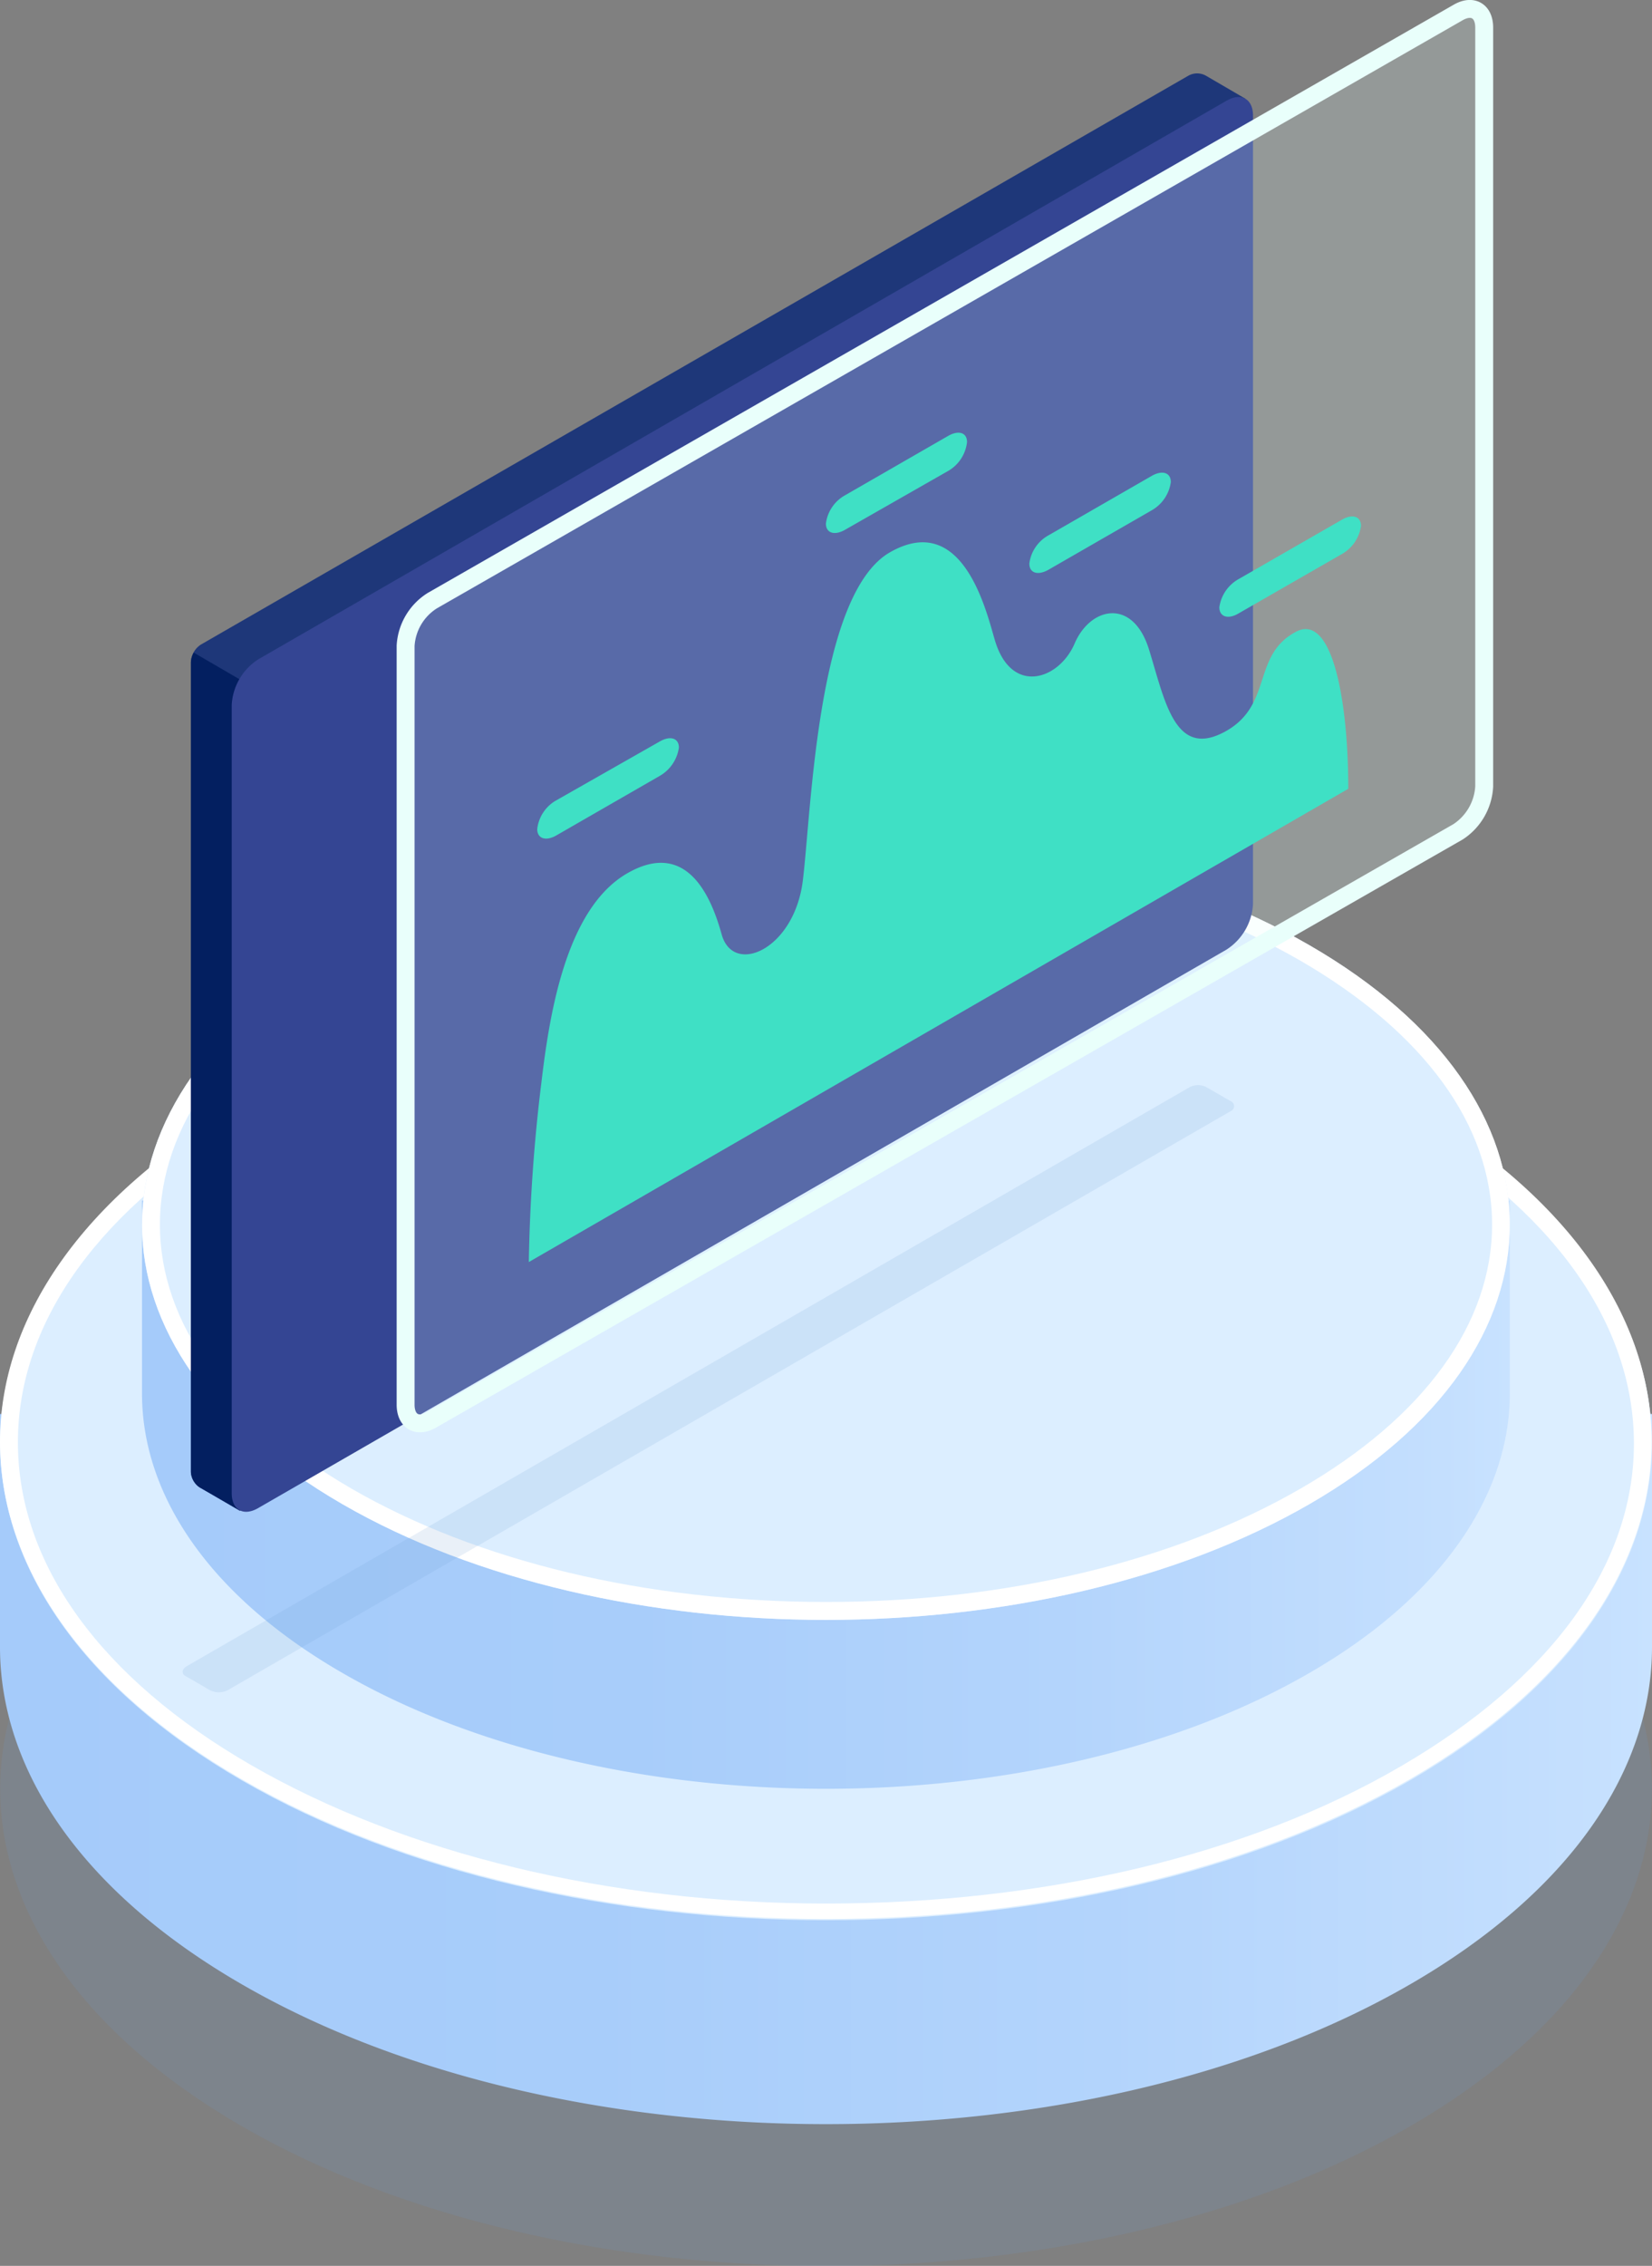
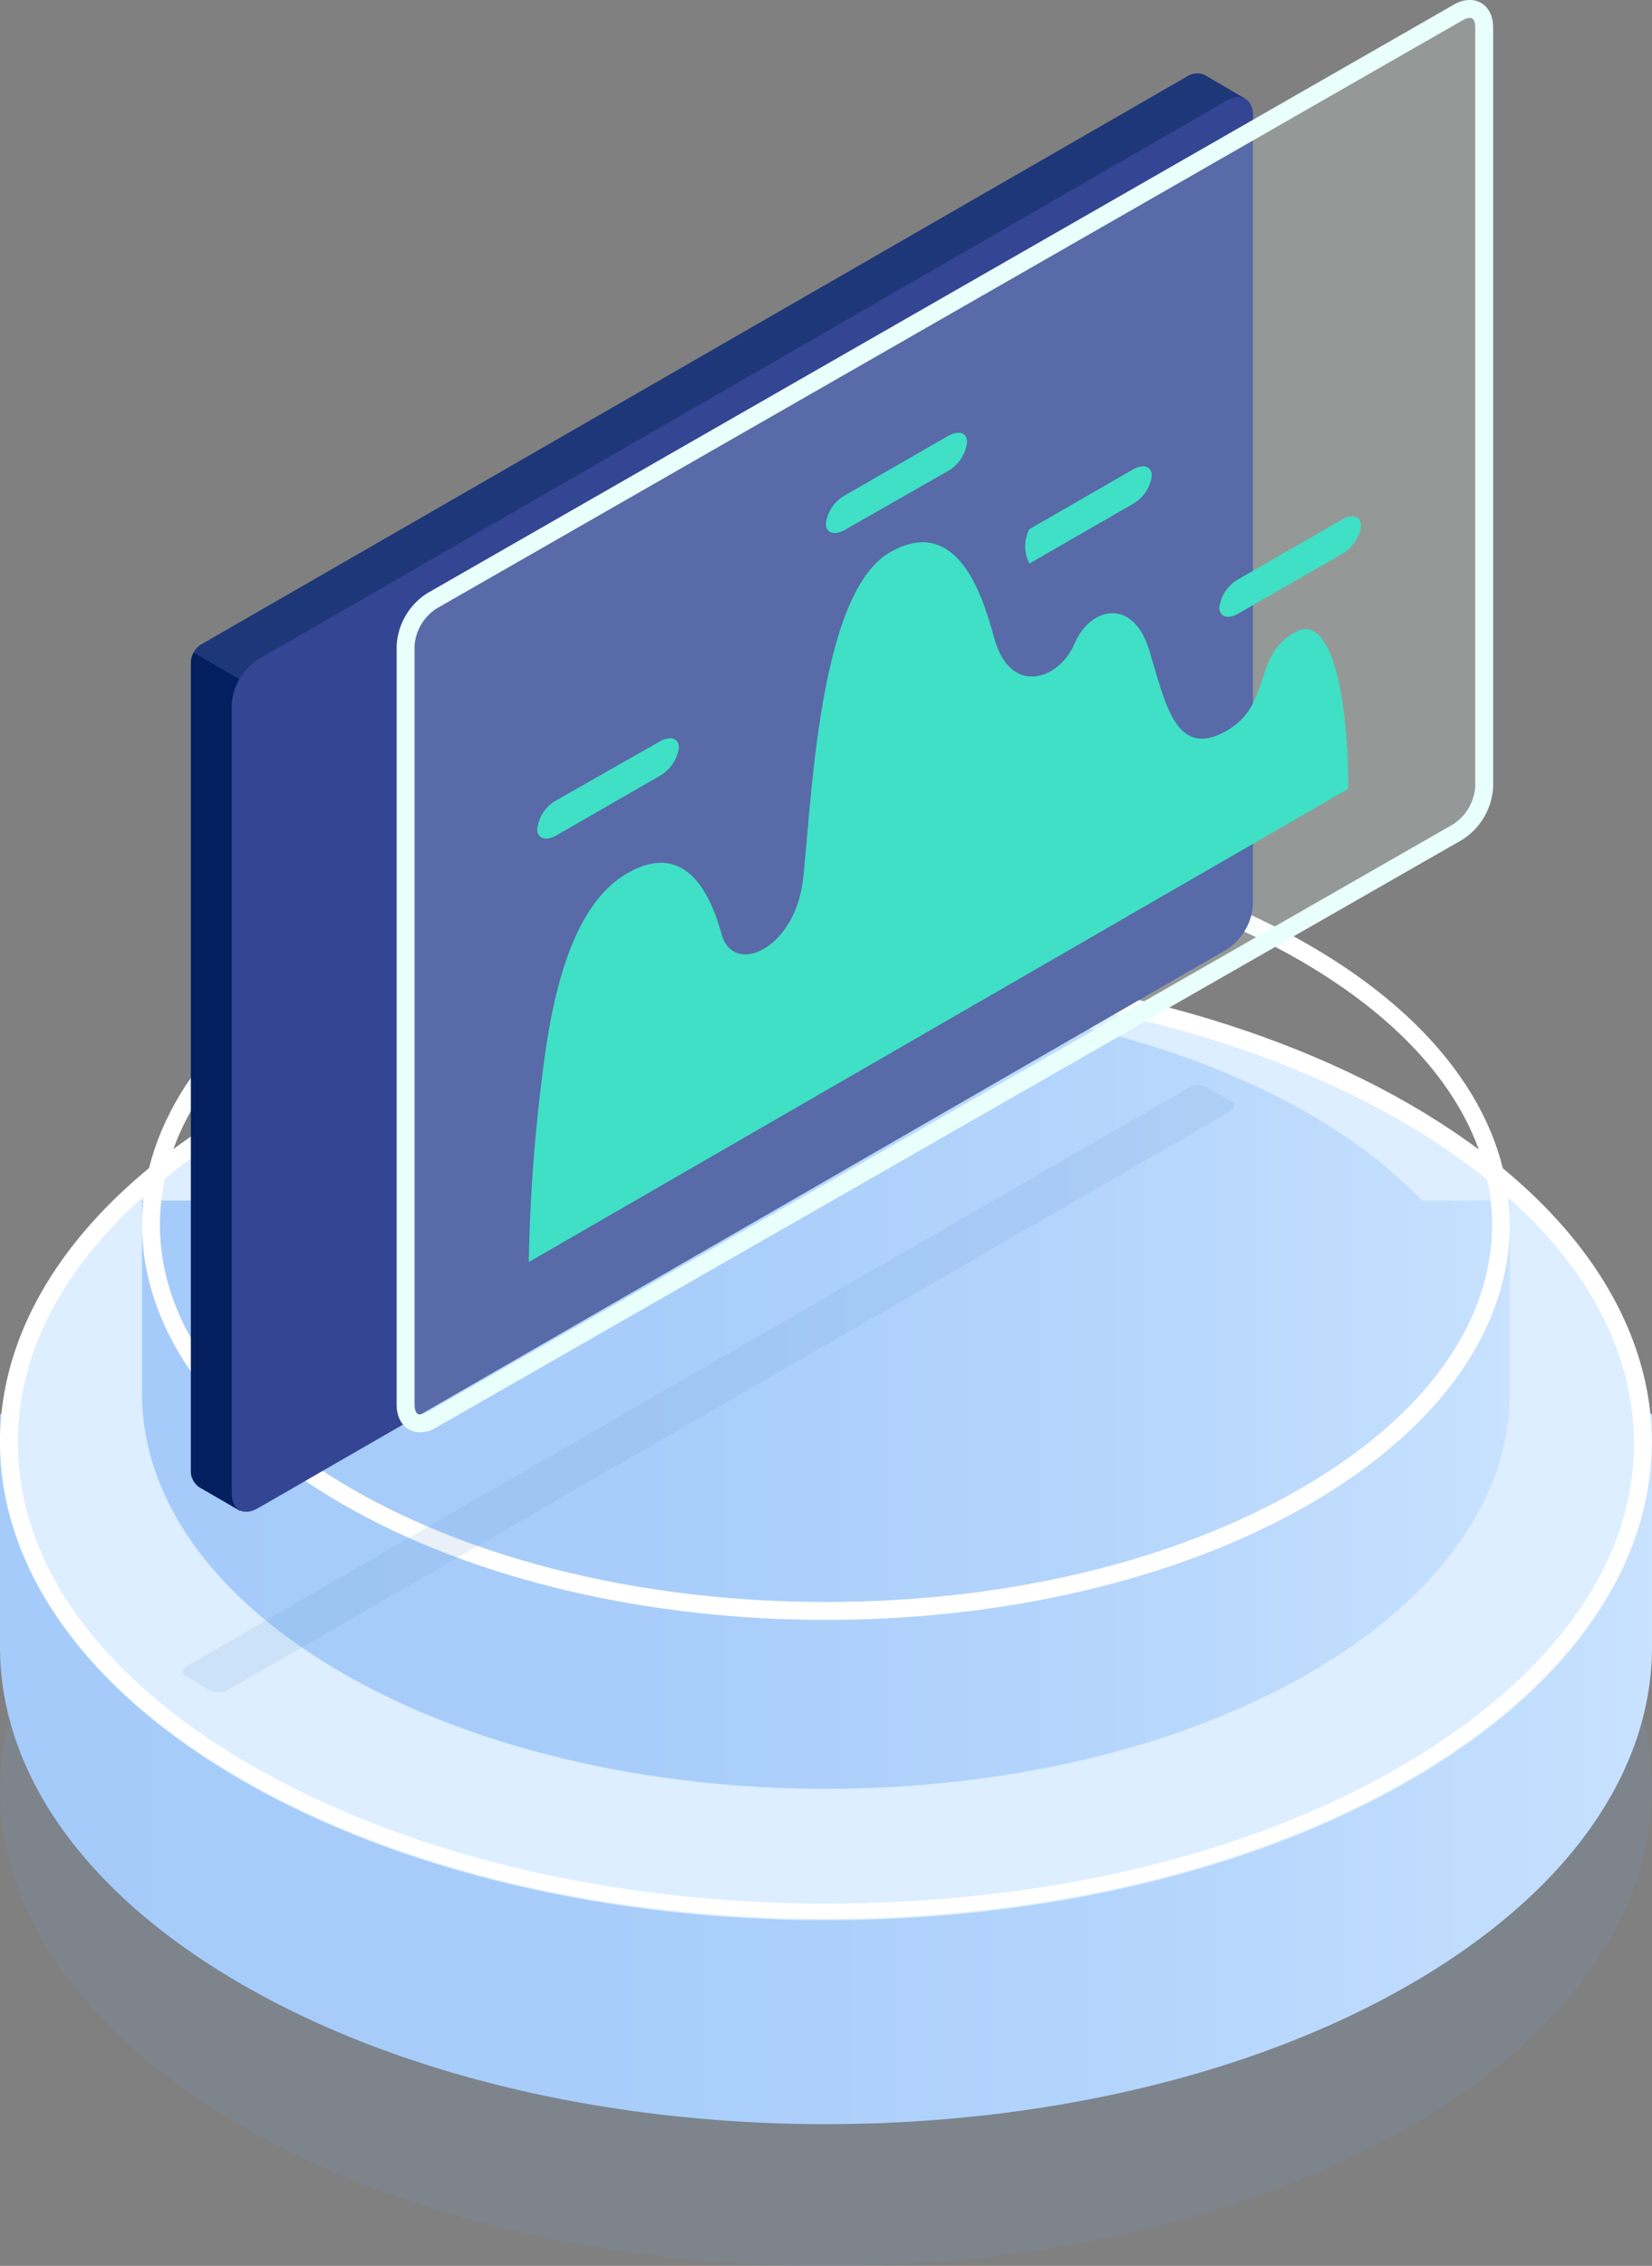
<svg xmlns="http://www.w3.org/2000/svg" xmlns:xlink="http://www.w3.org/1999/xlink" viewBox="0 0 92.25 126.45">
  <rect x="0" y="0" width="92.25" height="126.45" fill="#808080" stroke="none" />
  <defs>
    <style>.cls-1{isolation:isolate;}.cls-2{fill:#6b99d1;opacity:0.15;mix-blend-mode:multiply;}.cls-3{fill:url(#Degradado_sin_nombre_20);}.cls-4{fill:#dceeff;}.cls-5{fill:#fff;}.cls-6{fill:url(#Degradado_sin_nombre_20-2);}.cls-7{fill:#1e3779;}.cls-8{fill:#031f60;}.cls-9{fill:#344593;}.cls-10{fill:#e9fffb;opacity:0.2;}.cls-11{fill:none;stroke:#e9fffb;stroke-miterlimit:10;}.cls-12{fill:#3fe0c5;}</style>
    <linearGradient id="Degradado_sin_nombre_20" y1="91.91" x2="92.25" y2="91.91" gradientUnits="userSpaceOnUse">
      <stop offset="0" stop-color="#a5cbfa" />
      <stop offset="0.36" stop-color="#a8cdfa" />
      <stop offset="0.67" stop-color="#b3d4fc" />
      <stop offset="0.95" stop-color="#c4dffe" />
      <stop offset="1" stop-color="#c8e2ff" />
    </linearGradient>
    <linearGradient id="Degradado_sin_nombre_20-2" x1="7.93" y1="77.77" x2="84.32" y2="77.77" xlink:href="#Degradado_sin_nombre_20" />
  </defs>
  <g class="cls-1">
    <g id="Layer_2" data-name="Layer 2">
      <g id="Designed_by_Freepik" data-name="Designed by Freepik">
        <path class="cls-2" d="M13.51,81c-18,10.4-18,27.26,0,37.66s47.22,10.4,65.23,0,18-27.26,0-37.66S31.52,70.59,13.51,81Z" />
        <path class="cls-3" d="M86.34,78.91a34.94,34.94,0,0,0-7.6-5.83c-18-10.4-47.22-10.4-65.23,0a34.94,34.94,0,0,0-7.6,5.83H0v13H0c0,6.82,4.5,13.63,13.51,18.83,18,10.4,47.22,10.4,65.23,0,9-5.2,13.51-12,13.51-18.83v-13Z" />
        <path class="cls-4" d="M13.51,61.7c-18,10.4-18,27.26,0,37.66s47.22,10.4,65.23,0,18-27.26,0-37.66S31.52,51.3,13.51,61.7Z" />
        <path class="cls-5" d="M46.13,54.9c12.14,0,23.55,2.72,32.11,7.66,8.39,4.85,13,11.23,13,18s-4.62,13.12-13,18c-8.56,5-20,7.67-32.11,7.67S22.57,103.44,14,98.49c-8.39-4.84-13-11.22-13-18s4.62-13.12,13-18c8.56-4.94,20-7.66,32.12-7.66m0-1c-11.81,0-23.61,2.6-32.62,7.8-18,10.4-18,27.26,0,37.66,9,5.2,20.81,7.8,32.62,7.8s23.6-2.6,32.61-7.8c18-10.4,18-27.26,0-37.66-9-5.2-20.81-7.8-32.61-7.8Z" />
        <path class="cls-6" d="M79.43,67a28.9,28.9,0,0,0-6.3-4.82c-14.91-8.62-39.1-8.62-54,0A28.9,28.9,0,0,0,12.82,67H7.93V77.77h0c0,5.64,3.73,11.29,11.19,15.59,14.91,8.62,39.1,8.62,54,0,7.46-4.3,11.19-10,11.19-15.59V67Z" />
-         <path class="cls-4" d="M19.12,52.75C4.2,61.36,4.2,75.32,19.12,83.94s39.1,8.61,54,0,14.92-22.58,0-31.19S34,44.14,19.12,52.75Z" />
        <path class="cls-5" d="M46.13,47.29c10,0,19.44,2.25,26.5,6.33,6.9,4,10.69,9.2,10.69,14.72S79.53,79.09,72.63,83.07c-7.06,4.08-16.47,6.33-26.5,6.33s-19.45-2.25-26.51-6.33c-6.9-4-10.69-9.21-10.69-14.73s3.79-10.75,10.69-14.72c7.06-4.08,16.48-6.33,26.51-6.33m0-1c-9.78,0-19.56,2.15-27,6.46C4.2,61.36,4.2,75.32,19.12,83.94c7.45,4.3,17.23,6.46,27,6.46s19.55-2.16,27-6.46c14.92-8.62,14.92-22.58,0-31.19-7.45-4.31-17.23-6.46-27-6.46Z" />
        <path class="cls-2" d="M10.4,93l56-32.31a1,1,0,0,1,1,0l1.32.76a.3.3,0,0,1,0,.56l-56,32.31a1.1,1.1,0,0,1-1,0l-1.31-.76C10.13,93.44,10.13,93.19,10.4,93Z" />
        <path class="cls-7" d="M69.51,51.9,15.22,83.19l-1.86,1.07L11.14,83a1.11,1.11,0,0,1-.48-.85l0-45.18a1.22,1.22,0,0,1,.56-1L66.35,4.23a1,1,0,0,1,1,0L69.53,5.5Z" />
        <path class="cls-8" d="M15.25,39l0,44.24-1.86,1.07L11.14,83a1.11,1.11,0,0,1-.48-.85l0-45.18a1.16,1.16,0,0,1,.16-.55Z" />
        <path class="cls-9" d="M14.43,36.79,68.51,5.61c.81-.46,1.46-.08,1.46.84l0,44A3.23,3.23,0,0,1,68.48,53L14.4,84.17c-.81.46-1.46.09-1.46-.84l0-44A3.23,3.23,0,0,1,14.43,36.79Z" />
        <path class="cls-10" d="M24.14,33.52,81.42.7c.81-.47,1.46-.09,1.46.84l0,42.35a3.23,3.23,0,0,1-1.46,2.53L24.11,79.23c-.81.47-1.46.09-1.46-.84l0-42.35A3.19,3.19,0,0,1,24.14,33.52Z" />
        <path class="cls-11" d="M24.14,33.52,81.42.7c.81-.47,1.46-.09,1.46.84l0,42.35a3.23,3.23,0,0,1-1.46,2.53L24.11,79.23c-.81.47-1.46.09-1.46-.84l0-42.35A3.19,3.19,0,0,1,24.14,33.52Z" />
        <path class="cls-12" d="M29.53,70.43a94.17,94.17,0,0,1,.7-10c.43-3.6,1.31-9.68,4.79-11.69s4.78,1.62,5.28,3.41c.65,2.32,4.05.85,4.53-3s.79-16,4.87-18.33,5.38,3.31,5.85,4.89c.91,3.11,3.58,2.25,4.46.2s3.25-2.56,4.15.33,1.45,6.22,4.37,4.52c2.55-1.5,1.38-4.23,3.87-5.52,2-1,2.89,3.85,2.89,8.78Z" />
        <path class="cls-12" d="M30,46.27c0,.53.48.69,1.07.35l5.77-3.32a2.17,2.17,0,0,0,1.07-1.58c0-.53-.48-.68-1.07-.34L31,44.7A2.11,2.11,0,0,0,30,46.27Z" />
        <path class="cls-12" d="M46.12,29.22c0,.53.48.68,1.06.35L53,26.25A2.13,2.13,0,0,0,54,24.67c0-.53-.47-.68-1.06-.34l-5.77,3.32A2.11,2.11,0,0,0,46.12,29.22Z" />
-         <path class="cls-12" d="M57.48,31.45c0,.53.47.68,1.06.35l5.77-3.32a2.14,2.14,0,0,0,1.07-1.58c0-.53-.48-.68-1.07-.34l-5.77,3.32A2.1,2.1,0,0,0,57.48,31.45Z" />
+         <path class="cls-12" d="M57.48,31.45l5.77-3.32a2.14,2.14,0,0,0,1.07-1.58c0-.53-.48-.68-1.07-.34l-5.77,3.32A2.1,2.1,0,0,0,57.48,31.45Z" />
        <path class="cls-12" d="M68.09,33.89c0,.53.48.69,1.06.35l5.78-3.32A2.14,2.14,0,0,0,76,29.35c0-.53-.47-.69-1.06-.35l-5.78,3.32A2.14,2.14,0,0,0,68.09,33.89Z" />
      </g>
    </g>
  </g>
</svg>